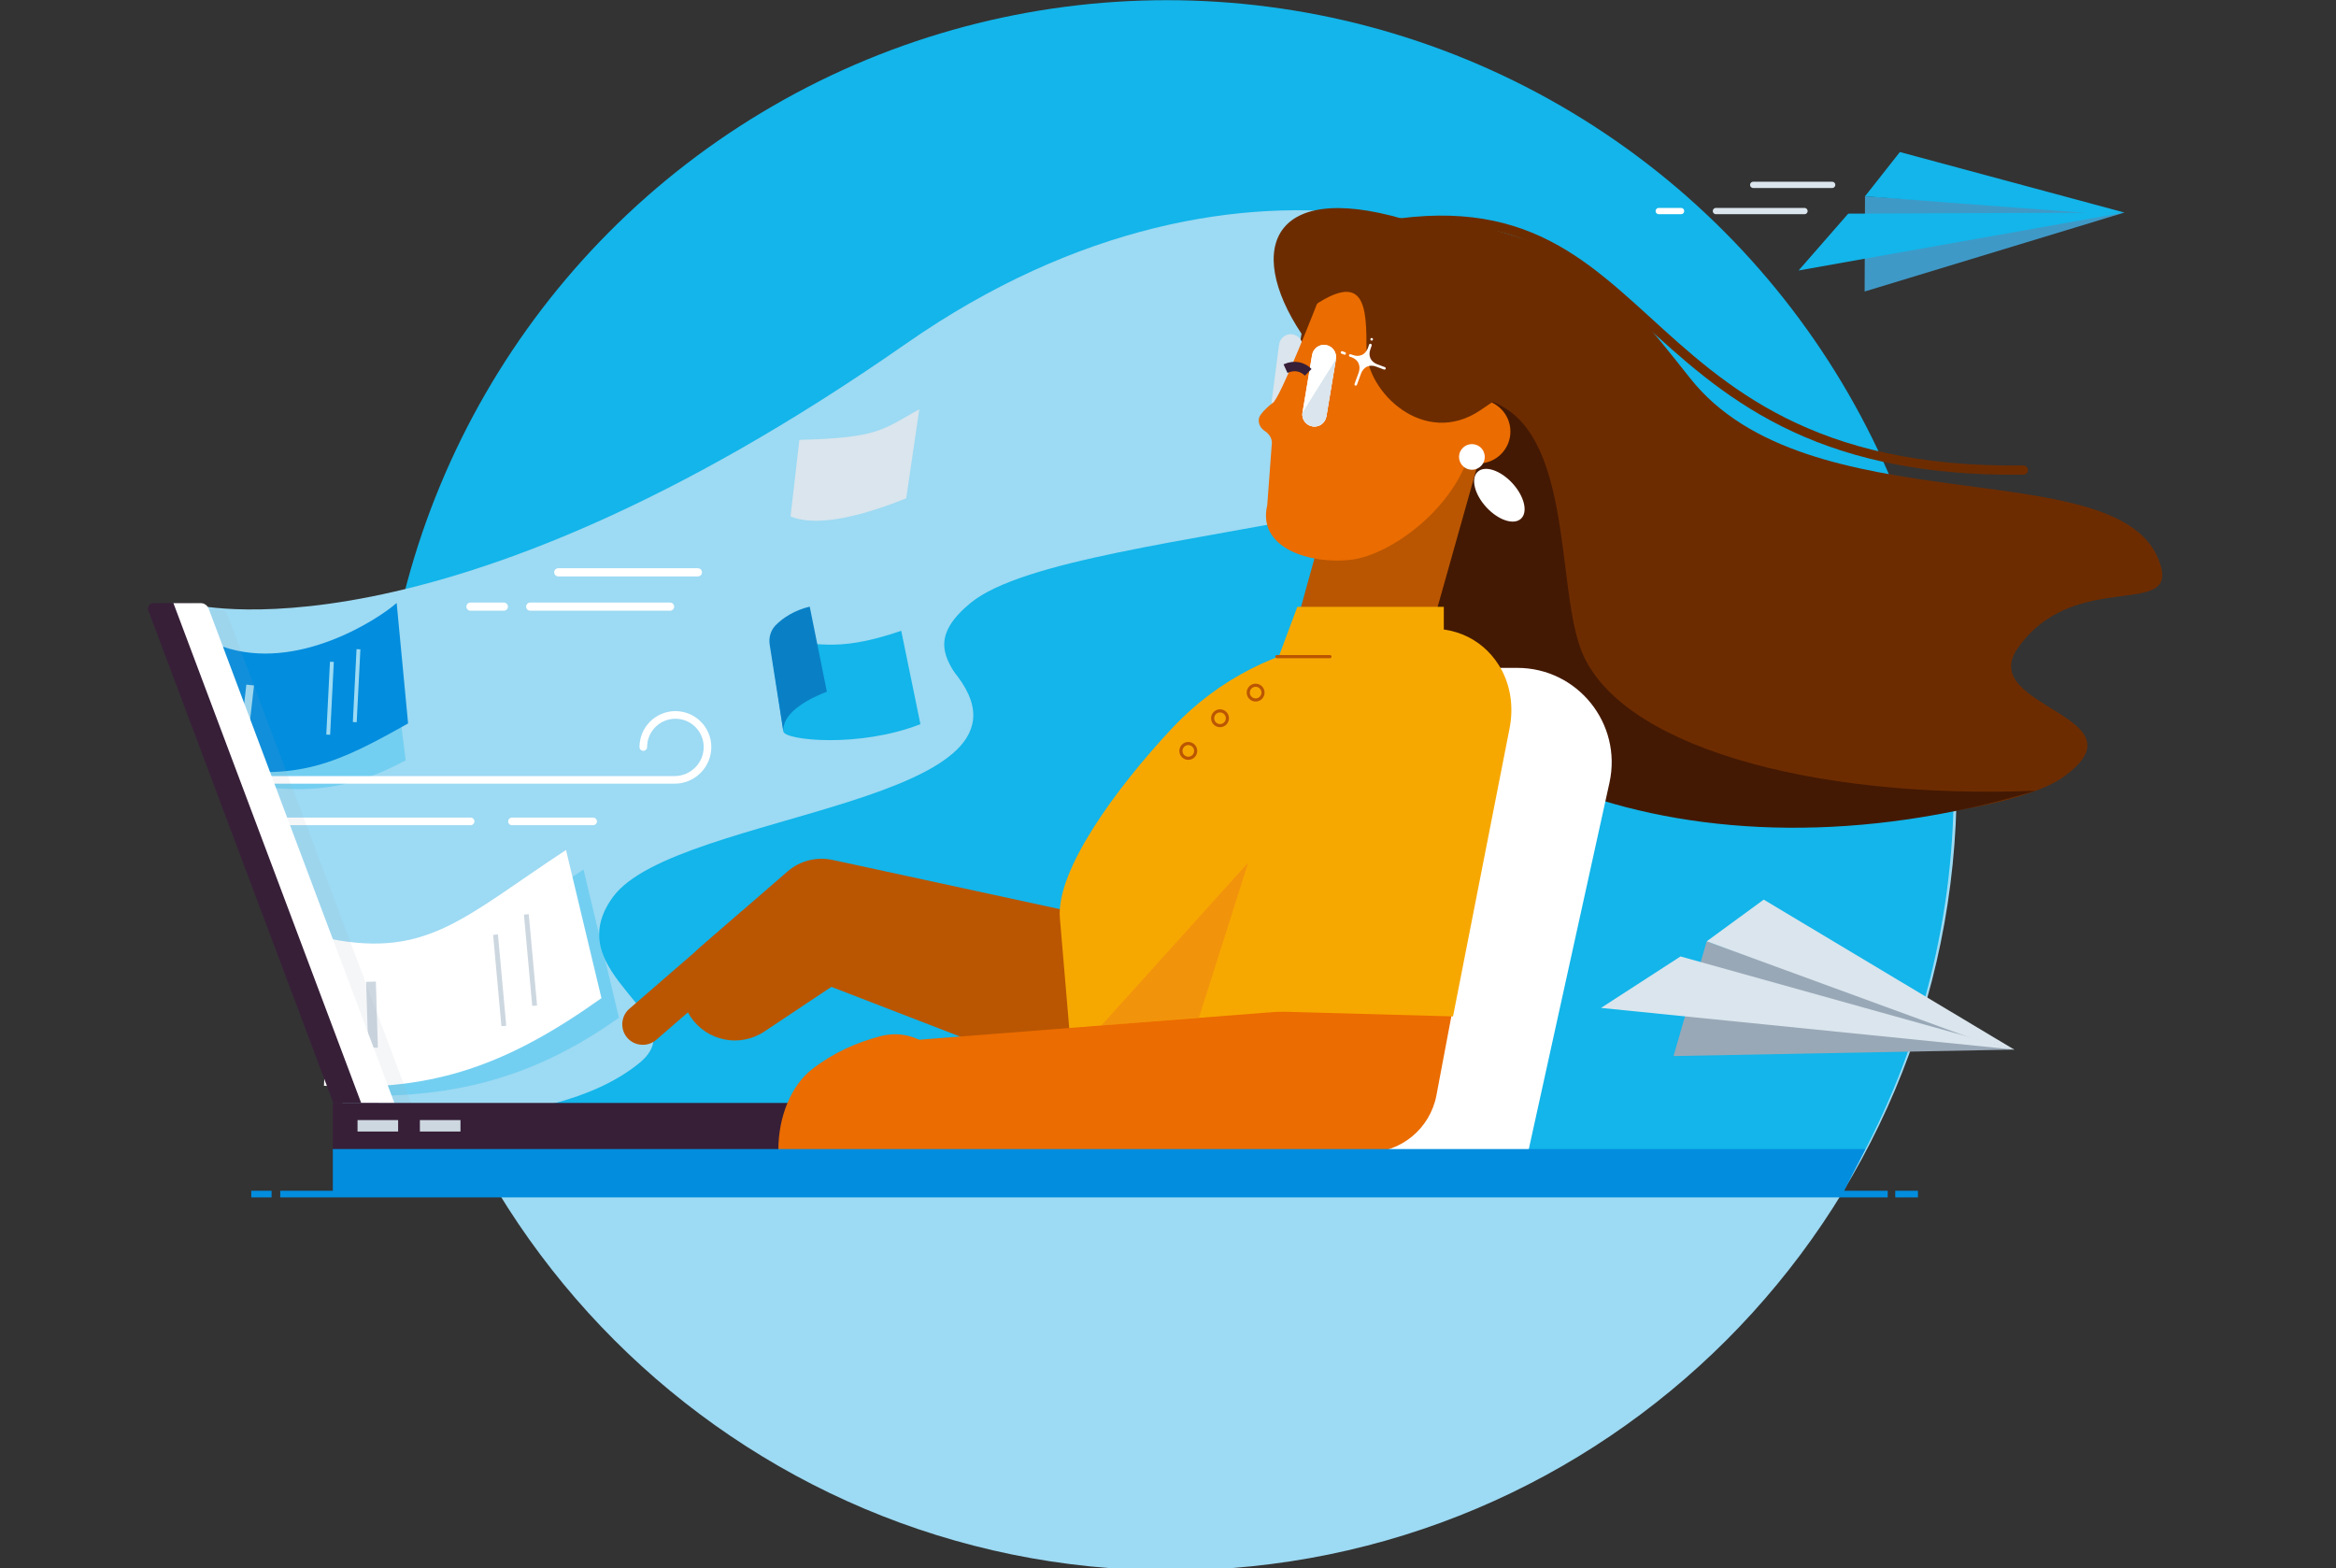
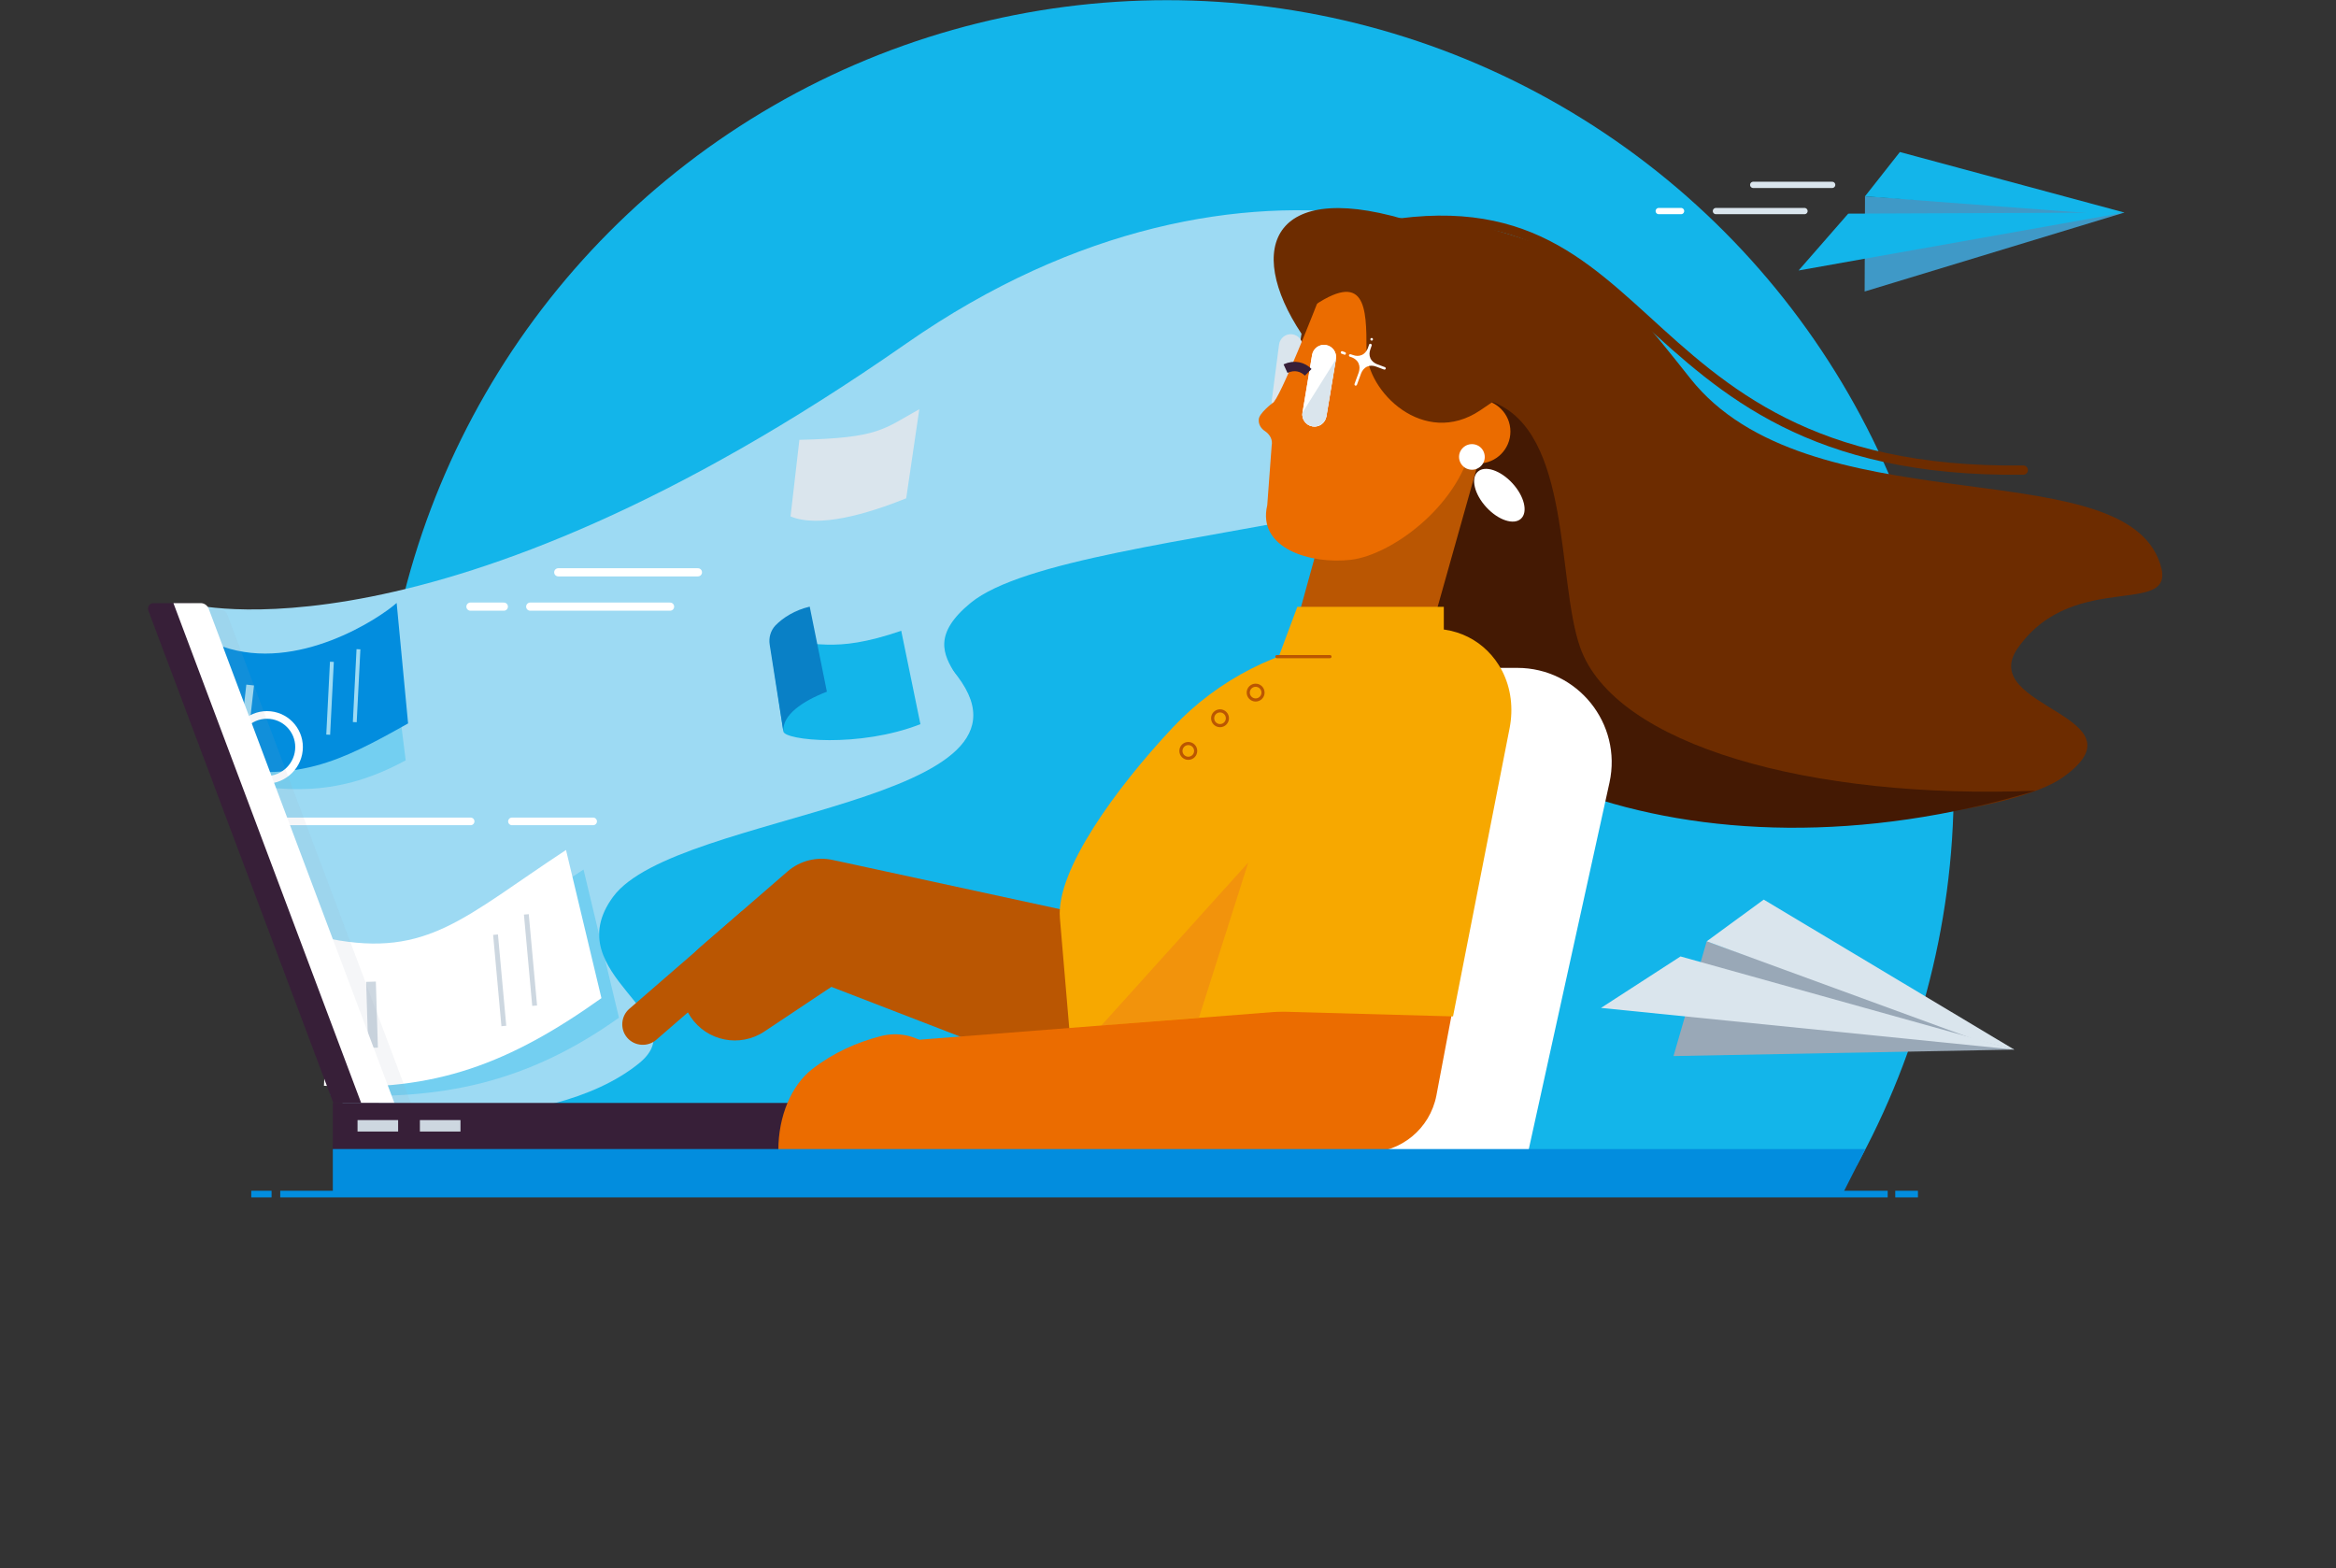
<svg xmlns="http://www.w3.org/2000/svg" xmlns:xlink="http://www.w3.org/1999/xlink" version="1.1" id="Layer_1" x="0px" y="0px" viewBox="0 0 1266.2 850" style="enable-background:new 0 0 1266.2 850;" xml:space="preserve">
  <rect x="0" y="0" width="1266.2" height="850" fill="#333333" stroke="none" />
  <style type="text/css">
	.st0{fill:#9DDAF3;}
	.st1{clip-path:url(#SVGID_00000150089856503124023740000009724529002861060520_);fill:#EB6C00;}
	.st2{fill:#EB6C00;}
	.st3{fill:#BA5602;}
	.st4{fill:#EA6C00;}
	.st5{fill:#99A8B7;}
	.st6{fill:#5C5CE6;}
	.st7{fill:#F1F4F6;}
	.st8{fill:#DAE5ED;}
	.st9{fill:#FFFFFF;}
	.st10{fill:none;stroke:#CDD7E0;stroke-width:2.922;stroke-miterlimit:10;}
	.st11{fill:none;stroke:#CDD7E0;stroke-width:2.436;stroke-linecap:round;stroke-linejoin:round;stroke-miterlimit:10;}
	.st12{fill:#1BC18A;}
	.st13{fill:none;stroke:#FFFFFF;stroke-width:10.141;stroke-miterlimit:10;}
	.st14{fill:none;stroke:#F98000;stroke-width:2.349;stroke-miterlimit:10;}
	.st15{fill:none;stroke:#FFFFFF;stroke-width:9.228;stroke-linecap:round;stroke-miterlimit:10;}
	.st16{fill:#FDCC08;}
	.st17{fill:none;}
	.st18{fill:none;stroke:#FFFFFF;stroke-width:4.888;stroke-linecap:round;stroke-miterlimit:10;}
	.st19{fill:url(#SVGID_00000026163900002593051150000016056604432819891389_);}
	.st20{opacity:0.1;fill:#99A8B7;enable-background:new    ;}
	.st21{fill:#0980C6;}
	.st22{fill:#13B5EA;}
	.st23{clip-path:url(#SVGID_00000127034841679258197430000001318118501817015437_);}
	.st24{fill:#6D2C00;}
	.st25{fill:#441903;}
	.st26{opacity:0.3;fill:#13B5EA;enable-background:new    ;}
	.st27{fill:none;stroke:#CDD7E0;stroke-width:2.631;stroke-miterlimit:10;}
	.st28{fill:none;stroke:#CDD7E0;stroke-width:5.261;stroke-miterlimit:10;}
	.st29{fill:#028DDE;}
	.st30{fill:none;stroke:#9DDAF3;stroke-width:2.09;stroke-miterlimit:10;}
	.st31{fill:none;stroke:#9DDAF3;stroke-width:4.18;stroke-miterlimit:10;}
	.st32{fill:#F7A800;}
	.st33{fill:none;stroke:#371F38;stroke-width:5.099;stroke-miterlimit:10;}
	.st34{fill:none;stroke:#FFFFFF;stroke-width:4.134;stroke-linecap:round;stroke-miterlimit:10;}
	.st35{fill:#371F38;}
	.st36{fill:#CDD7E0;}
	.st37{fill:#3F99C7;}
	.st38{fill:none;stroke:#FFFFFF;stroke-width:4.433;stroke-linecap:round;stroke-miterlimit:10;}
	.st39{fill:none;stroke:#DAE5ED;stroke-width:3.399;stroke-linecap:round;stroke-miterlimit:10;}
	.st40{fill:none;stroke:#FFFFFF;stroke-width:3.399;stroke-linecap:round;stroke-miterlimit:10;}
	.st41{fill:none;stroke:#6D2C00;stroke-width:5.01;stroke-linecap:round;stroke-miterlimit:10;}
	.st42{fill:#F2930C;}
	.st43{fill:none;stroke:#BA5602;stroke-width:1.7;stroke-linecap:round;stroke-miterlimit:10;}
	.st44{fill:none;stroke:#BA5602;stroke-width:1.7;stroke-miterlimit:10;}
	.st45{fill:none;stroke:#FDCC08;stroke-width:1.521;stroke-miterlimit:10;}
	.st46{fill:#5C5CE5;}
	.st47{fill:#2929CD;}
	.st48{fill:#B350C7;}
	.st49{clip-path:url(#SVGID_00000005965138234522635360000016649268948698409877_);fill:#CDD7E0;}
	.st50{display:none;fill:#6D2C00;}
	.st51{clip-path:url(#SVGID_00000076568778945586329140000013873209660097034896_);fill:#CDD7E0;}
	.st52{fill:none;stroke:#F2930C;stroke-width:1.423;stroke-miterlimit:10;}
	.st53{fill:none;stroke:#F2930C;stroke-width:20.043;stroke-linejoin:round;stroke-miterlimit:10;}
	.st54{clip-path:url(#SVGID_00000018234927375157985970000006937551162456427917_);}
	.st55{fill:none;stroke:#2929CD;stroke-width:24.544;stroke-linecap:round;stroke-linejoin:round;stroke-miterlimit:10;}
	.st56{fill:none;stroke:#371F38;stroke-width:62.179;stroke-linejoin:round;stroke-miterlimit:10;}
	.st57{fill:#502553;}
	.st58{fill:none;stroke:#502553;stroke-width:62.179;stroke-linejoin:round;stroke-miterlimit:10;}
	.st59{fill:none;stroke:#EB6C00;stroke-width:6.062;stroke-linecap:round;stroke-linejoin:round;stroke-miterlimit:10;}
	.st60{fill:none;stroke:#1BC18A;stroke-width:40.907;stroke-linejoin:round;stroke-miterlimit:10;}
	.st61{fill:#51D9AE;}
	.st62{clip-path:url(#SVGID_00000014603673436627649510000001847010837829624219_);}
	.st63{clip-path:url(#SVGID_00000084520441482366566290000010734764609356965282_);}
	.st64{clip-path:url(#SVGID_00000106868589889450787250000005438467959346167740_);}
	.st65{clip-path:url(#SVGID_00000145747906295968038590000009267505640561715383_);fill:#5C5CE6;}
	.st66{clip-path:url(#SVGID_00000145747906295968038590000009267505640561715383_);}
	
		.st67{clip-path:url(#SVGID_00000123438691467695274970000014191187406167464348_);fill:none;stroke:#FA8100;stroke-width:1.303;stroke-miterlimit:10;}
	.st68{display:none;clip-path:url(#SVGID_00000084520441482366566290000010734764609356965282_);}
	.st69{display:inline;}
	.st70{clip-path:url(#SVGID_00000093154065249631457980000001020432536911659947_);enable-background:new    ;}
	.st71{clip-path:url(#SVGID_00000026877556579411545380000007281535029412395192_);fill:#FA8100;}
	.st72{clip-path:url(#SVGID_00000026877556579411545380000007281535029412395192_);}
	
		.st73{clip-path:url(#SVGID_00000000932925960031624470000008535939695477834631_);fill:none;stroke:#5C5CE6;stroke-width:1.411;stroke-miterlimit:10;}
	.st74{fill:#F98000;}
	.st75{fill:none;stroke:#BA5602;stroke-width:4.865;stroke-linecap:round;stroke-miterlimit:10;}
	.st76{fill:none;stroke:#BA5602;stroke-width:9.036;stroke-linecap:round;stroke-miterlimit:10;}
	.st77{fill:none;stroke:#F1F4F6;stroke-width:1.185;stroke-miterlimit:10;}
	.st78{fill:none;stroke:#DAE5ED;stroke-width:3.775;stroke-linecap:round;stroke-miterlimit:10;}
	.st79{display:none;fill:#CDD7E0;}
	.st80{display:none;}
	.st81{display:inline;fill:#007DA5;}
	.st82{display:inline;fill:#00A6CE;}
	.st83{fill:#007DA5;}
	.st84{display:inline;fill:#13B5EA;}
	.st85{display:inline;fill:#FFFFFF;}
	.st86{fill:#FF6469;}
	.st87{fill:none;stroke:#F1F4F6;stroke-width:4.909;stroke-miterlimit:10;}
	.st88{fill:none;stroke:#FFFFFF;stroke-width:3.253;stroke-miterlimit:10;}
	.st89{fill:none;stroke:#FDCC08;stroke-width:4.554;stroke-linecap:round;stroke-miterlimit:10;}
	.st90{fill:#FFFFFF;stroke:#CDD7E0;stroke-width:7.264;stroke-miterlimit:10;}
	.st91{fill:#CED8E1;}
	.st92{fill:#90DCF5;}
	.st93{fill:none;stroke:#CED8E1;stroke-width:4.165;stroke-miterlimit:10;}
	.st94{fill:#0078C8;}
	.st95{opacity:0.1;fill:#1E323E;}
	.st96{fill:#006AA5;}
	.st97{fill:none;stroke:#FFFFFF;stroke-width:5.627;stroke-miterlimit:10;}
	.st98{clip-path:url(#SVGID_00000056387443675641795390000017803280115147621526_);}
	.st99{fill:none;stroke:#CDD7E0;stroke-width:2.814;stroke-miterlimit:10;}
	.st100{fill:#11558A;}
	.st101{clip-path:url(#SVGID_00000083795225914835135870000005607133797243274141_);}
	.st102{fill:none;stroke:#FF6469;stroke-width:2.358;stroke-linecap:round;stroke-miterlimit:10;}
	.st103{fill:none;stroke:#13B5EA;stroke-width:0.511;stroke-linecap:round;stroke-miterlimit:10;}
	.st104{fill:none;stroke:#371F38;stroke-width:1.533;stroke-linecap:round;stroke-linejoin:round;stroke-miterlimit:10;}
	.st105{fill:none;stroke:#BA5602;stroke-width:1.907;stroke-linecap:round;stroke-linejoin:round;stroke-miterlimit:10;}
	.st106{clip-path:url(#SVGID_00000027589671481125591480000010815598710886353307_);fill:#371F38;}
	.st107{fill:none;stroke:#FDCC08;stroke-width:0.717;stroke-linejoin:round;stroke-miterlimit:10;}
	.st108{clip-path:url(#SVGID_00000093148785820647506450000012647984692621166241_);fill:#6D2C00;}
	.st109{fill:none;stroke:#FDCC08;stroke-width:0.706;stroke-miterlimit:10;}
	.st110{fill:none;stroke:#FDCC08;stroke-width:0.756;stroke-miterlimit:10;}
	.st111{fill:#DAE5ED;stroke:#DAE5ED;stroke-width:0.511;stroke-miterlimit:10;}
	.st112{fill:none;stroke:#F1F4F6;stroke-width:1.533;stroke-linecap:round;stroke-linejoin:round;stroke-miterlimit:10;}
	.st113{fill:none;stroke:#13B5EA;stroke-width:3.578;stroke-linecap:round;stroke-miterlimit:10;}
	.st114{fill:none;stroke:#FFFFFF;stroke-width:0.802;stroke-miterlimit:10;}
	.st115{fill:#DAE5ED;stroke:#FFFFFF;stroke-width:0.802;stroke-miterlimit:10;}
	.st116{clip-path:url(#SVGID_00000026869724725696376820000011672582875933817261_);}
	.st117{clip-path:url(#SVGID_00000071521855914960647210000003810873226850119328_);}
	.st118{clip-path:url(#SVGID_00000124142668467969220590000013969715371381274260_);}
	.st119{fill:none;stroke:#FFFFFF;stroke-width:1.533;stroke-miterlimit:10;}
	.st120{clip-path:url(#SVGID_00000021814521680666911670000011103635576152644753_);}
	.st121{fill:#D34853;}
	.st122{fill:none;stroke:#F1F4F6;stroke-width:2.556;stroke-linecap:round;stroke-linejoin:round;stroke-miterlimit:10;}
	.st123{fill:none;stroke:#028DDE;stroke-width:3.067;stroke-linecap:round;stroke-miterlimit:10;}
	.st124{fill:none;stroke:#F1F4F6;stroke-width:3.933;stroke-miterlimit:10;}
	.st125{clip-path:url(#SVGID_00000164485466556891895190000017010876232964004256_);}
	.st126{opacity:0.4;fill:#DAE5ED;}
	.st127{fill:none;stroke:#FFFFFF;stroke-width:2.151;stroke-miterlimit:10;}
	.st128{opacity:0.4;fill:none;stroke:#BA5602;stroke-width:2.689;stroke-miterlimit:10;}
	.st129{clip-path:url(#SVGID_00000171681500348505301980000007667245378198195610_);}
	.st130{clip-path:url(#SVGID_00000054244688550872496970000018024111481090748070_);}
	.st131{clip-path:url(#SVGID_00000118360526839263786760000000868344913810241699_);enable-background:new    ;}
	.st132{clip-path:url(#SVGID_00000183949224059052499180000012558707136735437752_);fill:#5C5CE6;}
	.st133{clip-path:url(#SVGID_00000183949224059052499180000012558707136735437752_);}
	
		.st134{clip-path:url(#SVGID_00000170964542240866910310000002136549730942212262_);fill:none;stroke:#FA8100;stroke-width:3.743;stroke-miterlimit:10;}
	.st135{fill:none;stroke:#FDCC08;stroke-width:8.604;stroke-miterlimit:10;}
	.st136{opacity:0.25;fill:#EB6C00;}
	.st137{opacity:0.2;fill:#6D2C00;}
	.st138{fill:none;stroke:#FDCC08;stroke-width:17.209;stroke-miterlimit:10;}
	.st139{fill:none;stroke:#FFFFFF;stroke-width:2.348;stroke-miterlimit:10;}
</style>
  <g>
-     <path class="st0" d="M208.2,425c0,235.4,190.8,426.2,426.2,426.2s426.2-190.8,426.2-426.2" />
    <g id="Jennifer_00000072276737762381136710000014103495866245195395_">
      <g>
        <g>
          <g>
            <g>
              <defs>
                <rect id="SVGID_00000160182296554896375610000012149698075421780143_" x="61.1" y="-40.8" width="1015.8" height="672.6" />
              </defs>
              <clipPath id="SVGID_00000079454860622979788890000006582680849836436608_">
                <use xlink:href="#SVGID_00000160182296554896375610000012149698075421780143_" style="overflow:visible;" />
              </clipPath>
              <g style="clip-path:url(#SVGID_00000079454860622979788890000006582680849836436608_);">
                <circle class="st22" cx="632.5" cy="426.6" r="426.5" />
              </g>
            </g>
          </g>
        </g>
        <g>
          <path class="st0" d="M272,345.2c100.4-1.8,212.4-19.4,244.3,18c61.9,72.7-149.9,76.4-184,122.9c-31,42.3,45.9,64.4,14.1,90.2      c-50.2,40.8-158.1,28.7-158.1,28.7L89.7,339.6C89.7,339.6,181.2,346.8,272,345.2z" />
          <path class="st0" d="M491.2,186.2c185.2-129.1,360.2-58.4,376.1,5.9c23,92.7-285.4,88.8-341.2,134.7      c-40.5,33.3,20.8,44.7-6,75.7c-46.6,54-194,5.6-194,5.6L107,374l-4.5-46.8C102.5,327.2,236.5,363.9,491.2,186.2z" />
          <g>
            <path class="st24" d="M705.6,181.1c-31.5-47.2-15.7-85.8,62.5-60.1L705.6,181.1z" />
            <path class="st24" d="M916.2,205.1c63.5,80.2,229.3,39.5,253.6,97.6c14.5,34.7-44.8,3.9-76.1,48.6       c-22.7,32.4,71.3,36.6,24.5,70c-51.1,36.4-397.1,59.2-395.8-151.8c0.2-30,78-26,75.3-34.8c-2.7-8.6,2.1-20.2-6.6-22.5       l-78.5-14.2l-7.9-12.2c10.2-73.7,72.7-70.6,104.6-61.4C862.4,139.7,872.1,149.4,916.2,205.1z" />
            <path class="st25" d="M856.4,350.6c-12.6-36.3-4.6-116.3-47.2-132.7l-11.9,14.5c0.1,0.8,0.3,1.6,0.5,2.3c0.5,1.7-2,2.9-6.5,4       l-64.8,68.9c28.4,106.8,188.6,177.7,376.8,121C982.2,433.4,875,404.2,856.4,350.6z" />
            <path class="st9" d="M733.4,362l-74.3,262.5h169.2l44.1-200.3c7-32-17.3-62.2-50-62.2L733.4,362L733.4,362z" />
            <g>
              <path class="st26" d="M178.9,593.3c60,3.6,107.2-6.5,156.6-41.7l-19.2-80.3c-55.1,36.2-82.9,52.4-135.7,42.1L178.9,593.3z" />
              <path class="st9" d="M175.6,588.5c60,3.6,101-12.3,150.4-47.5l-19.2-80.3c-55.1,36.2-74.8,58.5-127.7,48.2L175.6,588.5z" />
              <line class="st27" x1="268.6" y1="506.6" x2="273.1" y2="556.1" />
              <line class="st27" x1="285.3" y1="495.6" x2="289.8" y2="545.1" />
              <line class="st28" x1="201.1" y1="532.1" x2="202.2" y2="567.9" />
            </g>
            <g>
              <path class="st26" d="M115.3,421.3c39.9,9.6,69.5,9.9,104.6-9.2l-7.7-61.3c-48.4,19.9-55.1,23.7-94.8,7.6L115.3,421.3z" />
              <path class="st29" d="M113.9,415.1c46.8,9.5,70-2,107.3-23l-6.2-65.3c-9.5,8.5-53.8,37.7-94.2,23.7L113.9,415.1z" />
              <line class="st30" x1="179.9" y1="358.7" x2="177.9" y2="398.2" />
              <line class="st30" x1="194.3" y1="351.9" x2="192.3" y2="391.4" />
              <line class="st31" x1="135.6" y1="371.3" x2="132.4" y2="399.6" />
            </g>
            <path class="st8" d="M694.8,224.5L694.8,224.5c-3.5-0.5-6-3.7-5.5-7.2l4-30.6c0.5-3.5,3.7-6,7.2-5.5l0,0c3.5,0.5,6,3.7,5.5,7.2       l-4,30.6C701.5,222.4,698.3,224.9,694.8,224.5z" />
            <g>
              <path class="st3" d="M379.5,513.4l47.3-41c7-6.1,16.1-8.1,24.5-6.3l4.7,1l166.6,36.1c7.2,1.6,13.4,5.3,18.1,10.2l2.1,2.3        l22.7,24.2l-77.2,17.7L632.9,416c7.6-24.2,33.3-37.6,57.5-30c24.2,7.6,37.6,33.3,30,57.5l-44.5,141.6        c-7.6,24.2-33.3,37.6-57.5,30c-7.7-2.4-14.5-6.8-19.6-12.3L576,578.6l20.2,12.5l-159-61.4l29.2-5.3l-52.1,34.7        c-13.2,8.8-31.1,5.3-40-8C366.2,539,368.6,522.8,379.5,513.4z" />
            </g>
            <path class="st32" d="M803.1,429l-62.5,192.2H585l-10.5-123.6c-2.2-25.7,30.2-70.2,61.1-103.2c24.6-26.2,57.6-43,93.3-47.5l0,0       c13.4-1,33.1-2.7,45.6-1.9C821.6,348,802.8,428,803.1,429z" />
            <path class="st3" d="M698.3,353.9c13.8,14.5,34.5,4.8,76.4-8.8l31.2-110.8L725.1,257L698.3,353.9z" />
            <path class="st2" d="M689.7,218.5c3.5-0.6,25.1-56.2,25.1-56.2c34.3-20.2,44.5,9.9,78.5,28.4c8.6,4.7,13,14.5,10.7,24       l-6.5,27.4c-7.8,32.8-43.5,58.7-65.2,61.3c-21.7,2.6-51-6.1-45.4-29.6l2.4-32.4c0.6-2.9-0.8-5.8-3.6-7.7       c-2.2-1.4-3.6-3.7-3.4-6.3l0,0C682.3,224.1,689.7,218.5,689.7,218.5z" />
            <polygon class="st3" points="727.5,306.8 750.4,303 728.1,323.1      " />
            <circle class="st2" cx="801.4" cy="233.9" r="17.3" />
            <path class="st9" d="M804.3,245.1L804.3,245.1c-1.9-4.9-8.4-5.9-11.8-1.9l0,0c-3.5,4.1-1.1,10.4,4.2,11.3l0,0       C802,255.4,806.3,250.2,804.3,245.1z" />
            <g>
              <path class="st9" d="M711.4,231.1L711.4,231.1c-3.6-0.6-6-4-5.4-7.5l5.2-31.2c0.6-3.6,4-6,7.5-5.4l0,0c3.6,0.6,6,4,5.4,7.5        l-5.2,31.2C718.3,229.3,715,231.7,711.4,231.1z" />
              <path class="st9" d="M711.4,231.1L711.4,231.1c-3.6-0.6-6-4-5.4-7.5l5.2-31.2c0.6-3.6,4-6,7.5-5.4l0,0c3.6,0.6,6,4,5.4,7.5        l-5.2,31.2C718.3,229.3,715,231.7,711.4,231.1z" />
              <path class="st8" d="M711.4,231.1L711.4,231.1c-3.6-0.6-6-4-5.4-7.5l18.2-29l-5.2,31.2C718.3,229.3,715,231.7,711.4,231.1z" />
              <path class="st33" d="M696.8,199.8c5-2.3,9.4-0.9,12.3,2" />
            </g>
            <path class="st3" d="M417,510.5l-61.3,53.1c-4.6,4-11.7,3.5-15.7-1.1l0,0c-4-4.6-3.5-11.7,1.1-15.7l61.3-53.1L417,510.5z" />
            <g>
              <g>
                <g>
                  <line class="st34" x1="321.5" y1="445.2" x2="277.5" y2="445.2" />
                  <line class="st34" x1="255.1" y1="445.2" x2="152.6" y2="445.2" />
                </g>
-                 <path class="st34" d="M144.3,422.7h221.4c9.8,0,17.8-8,17.8-17.8l0,0c0-9.6-7.8-17.4-17.4-17.4l0,0         c-9.6,0-17.4,7.8-17.4,17.4l0,0" />
+                 <path class="st34" d="M144.3,422.7c9.8,0,17.8-8,17.8-17.8l0,0c0-9.6-7.8-17.4-17.4-17.4l0,0         c-9.6,0-17.4,7.8-17.4,17.4l0,0" />
              </g>
              <polygon class="st35" points="560.8,623.2 180.5,623.2 180.5,620 535.3,620       " />
              <path class="st35" d="M205.5,597.9h-24.8l-100.3-267c-0.7-1.9,0.7-4,2.8-4h20.5L205.5,597.9z" />
              <path class="st20" d="M224,601.3h-18l-101.8-271H119c1.9,0,3.6,1.2,4.3,3L224,601.3z" />
              <path class="st9" d="M213.8,597.9h-18L94,326.9h14.8c1.9,0,3.6,1.2,4.3,3L213.8,597.9z" />
            </g>
            <ellipse transform="matrix(0.736 -0.677 0.677 0.736 32.65 620.994)" class="st9" cx="812.8" cy="268.6" rx="9.6" ry="17.3" />
            <g>
              <path class="st8" d="M428.5,279.9c15.3,6.4,41.5-1.3,62.7-9.8l7.1-48.3c-19.5,10.8-21.8,15.6-65,16.6L428.5,279.9z" />
            </g>
            <rect x="180.4" y="597.8" class="st35" width="352.8" height="25.6" />
            <rect x="193.8" y="607.1" class="st36" width="22" height="6.2" />
            <rect x="227.6" y="607.1" class="st36" width="22" height="6.2" />
            <g>
              <polygon class="st37" points="1151.5,115.2 1010.9,106.4 1010.7,158       " />
              <polygon class="st22" points="1151.5,115.2 1001.8,115.8 974.9,146.6       " />
              <polygon class="st22" points="1151.5,115.2 1133.2,115.6 1010.9,106.4 1029.8,82.4       " />
            </g>
            <path class="st24" d="M710,167.2c30.3-21.5,30.7-0.7,30.7,22.3c0,22.9,31.2,53.2,61.5,33c30.3-20.2,44.1-32.1,44.1-32.1       l-35.8-22l-45.9-25.7l-42.9-0.1L710,167.2z" />
            <g>
              <line class="st38" x1="302.6" y1="310.2" x2="378.3" y2="310.2" />
              <line class="st38" x1="255" y1="328.8" x2="273.1" y2="328.8" />
              <line class="st38" x1="287.4" y1="328.8" x2="363.2" y2="328.8" />
            </g>
            <g>
              <line class="st39" x1="950.3" y1="100.2" x2="993.1" y2="100.2" />
              <line class="st40" x1="899.1" y1="114.4" x2="911.2" y2="114.4" />
              <line class="st39" x1="930.1" y1="114.4" x2="978.1" y2="114.4" />
            </g>
            <path class="st41" d="M719.1,129.4c187.1-54.1,147.3,128.3,377.6,125.4" />
            <g>
              <g>
                <path class="st22" d="M424.6,396.4c0.4,4.9,41.2,9.1,74.3-3.9l-10.4-50.6c-38.1,13-46.1,5-71.2,5.9L424.6,396.4z" />
              </g>
              <path class="st21" d="M438.9,328.8c-8.1,1.9-14.5,6-18.6,10.2c-2.6,2.8-3.7,6.6-3.1,10.4l7.4,47c-0.6-8.9,10.4-16.4,23.6-21.5        L438.9,328.8z" />
            </g>
            <polygon class="st32" points="782.6,364.3 690,364.3 703.2,328.9 782.6,328.9      " />
            <polygon class="st42" points="596.9,555.9 676.6,467.5 649.9,551.5      " />
            <line class="st43" x1="692.1" y1="355.9" x2="720.9" y2="355.9" />
            <circle class="st44" cx="680.6" cy="375.4" r="4" />
            <circle class="st44" cx="661.3" cy="389.3" r="4" />
            <circle class="st44" cx="644.1" cy="407" r="4" />
            <g>
              <path class="st2" d="M795.2,505.8l-15.7,83.1l-0.9,4.8c-3.5,18.2-19.3,30.9-37.2,31l-244,1.4l-2.6-62.3l243.3-19l-38.1,35.8        l1.8-84.5L795.2,505.8z" />
            </g>
            <path class="st2" d="M517.2,623.3h-95.3l0,0c0-18.2,7-35,18.3-43.8c12.1-9.3,24.3-14.5,37.2-17.9c18.8-4.9,37.3,8.8,38.2,28.2       L517.2,623.3z" />
            <path class="st32" d="M787.6,550.9l-134.4-3.7l35.7-115.6c12.2-54.8,42.6-84.7,81-90.3c18.7-2.7,35.7,5.9,44.3,22.3       c4.9,9.5,6.1,20.4,4.1,30.9L787.6,550.9z" />
          </g>
        </g>
        <g>
          <path class="st9" d="M729.5,191.8c-0.1,0.4-0.6,0.6-0.9,0.4l-1.4-0.5c-0.4-0.1-0.6-0.6-0.4-0.9c0.1-0.4,0.6-0.6,0.9-0.4l1.4,0.5      C729.4,191,729.6,191.4,729.5,191.8z" />
          <g>
            <path class="st9" d="M742.1,186.8l-0.7,2c-0.6,1.5-1.7,2.9-3.2,3.6c0,0,0,0-0.1,0c-1.5,0.7-3.2,0.6-4.8,0l-1.2-0.4       c-0.4-0.1-0.8,0.1-0.9,0.4c-0.1,0.4,0.1,0.8,0.4,0.9l1.2,0.4c1.5,0.6,2.9,1.7,3.6,3.2c0,0,0,0,0,0.1c0.7,1.5,0.6,3.2,0.1,4.8       l-2.3,6.3c-0.1,0.4,0.1,0.8,0.4,0.9s0.8-0.1,0.9-0.4l2.3-6.3c0.6-1.5,1.7-2.9,3.2-3.6c0,0,0,0,0.1,0c1.5-0.7,3.2-0.6,4.8,0       l4.3,1.6c0.4,0.1,0.8-0.1,0.9-0.4c0.1-0.4-0.1-0.8-0.4-0.9l-4.3-1.6c-1.5-0.6-2.9-1.7-3.6-3.2c0,0,0,0,0-0.1       c-0.7-1.5-0.6-3.2,0-4.8l0.7-2c0.1-0.4-0.1-0.8-0.4-0.9C742.6,186.2,742.2,186.4,742.1,186.8z M737.2,202.1L737.2,202.1       L737.2,202.1z" />
          </g>
          <circle class="st9" cx="743.5" cy="183.9" r="0.7" />
        </g>
        <polygon class="st29" points="997.9,648.8 180.4,648.8 180.4,622.8 1011.1,622.8    " />
        <rect x="151.9" y="645.4" class="st29" width="871.3" height="3.6" />
        <rect x="136.2" y="645.4" class="st29" width="11" height="3.6" />
        <rect x="1027.3" y="645.4" class="st29" width="12.3" height="3.6" />
        <g>
          <polygon class="st5" points="1091.8,568.9 925.1,510.2 907.1,572.4     " />
          <polygon class="st8" points="1091.8,568.9 910.9,518.4 867.8,546.3     " />
          <polygon class="st8" points="1091.8,568.9 1069.6,563.1 925.1,510.2 956,487.6     " />
        </g>
      </g>
    </g>
  </g>
</svg>